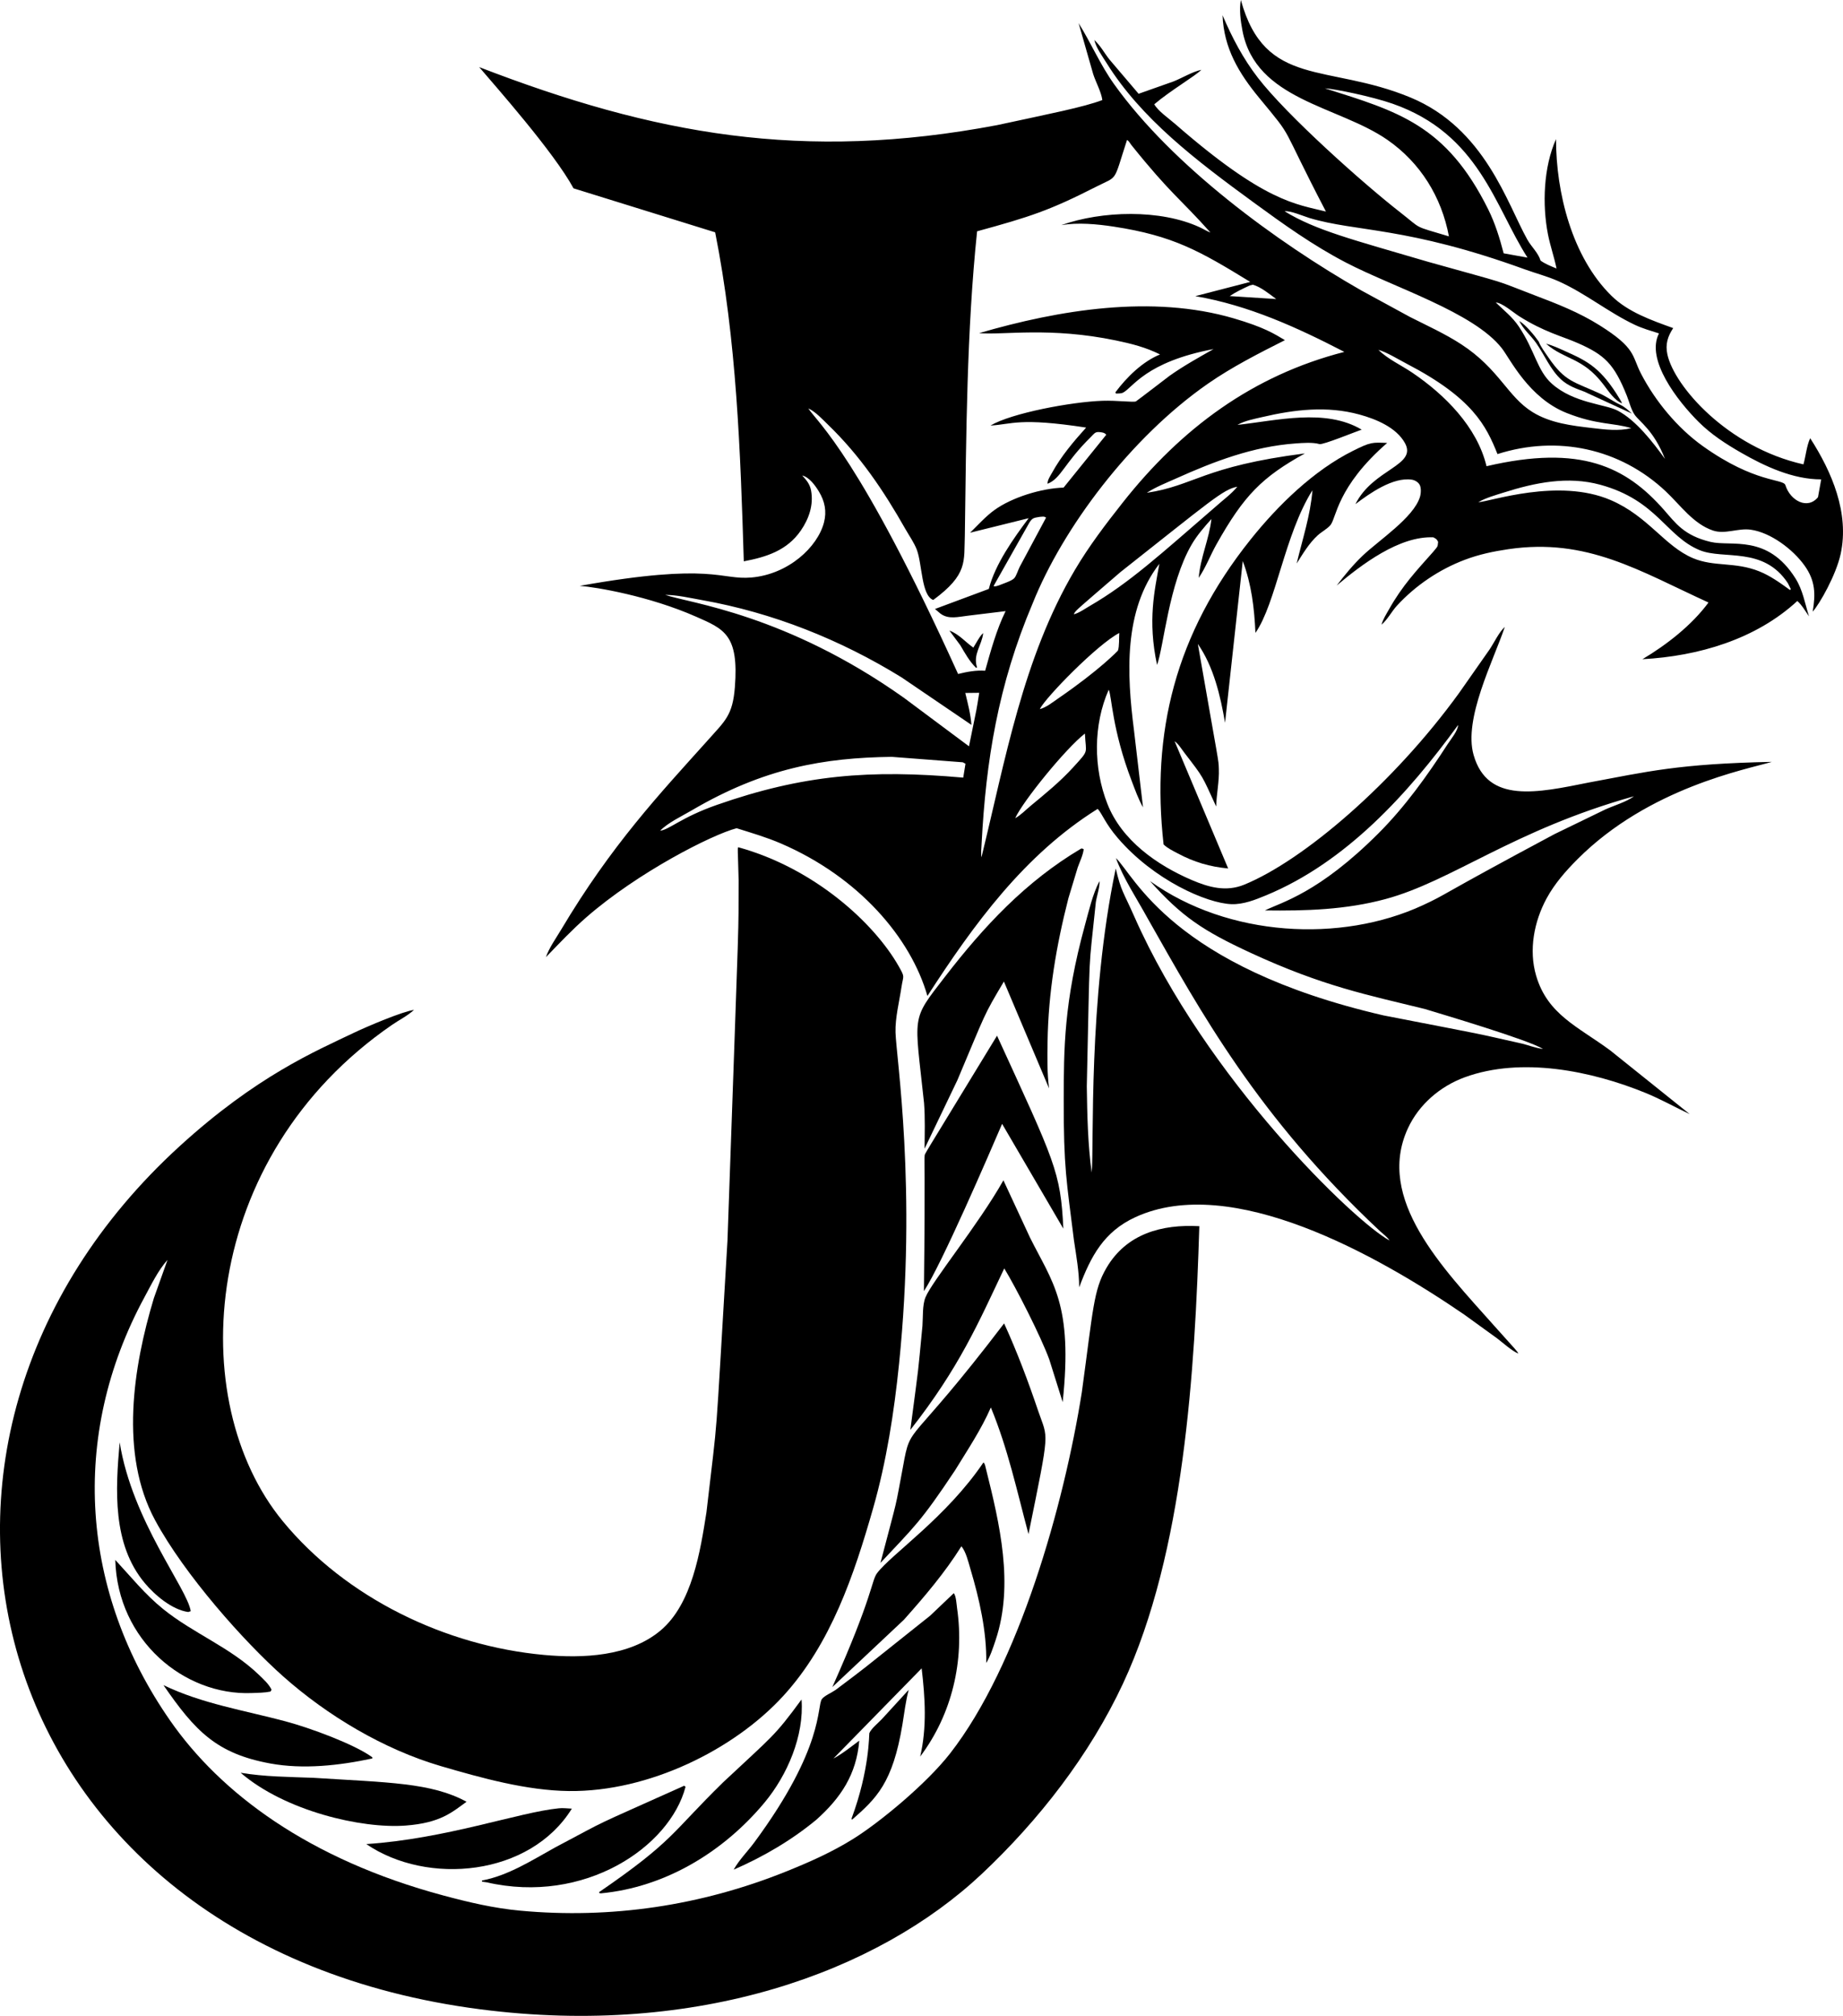
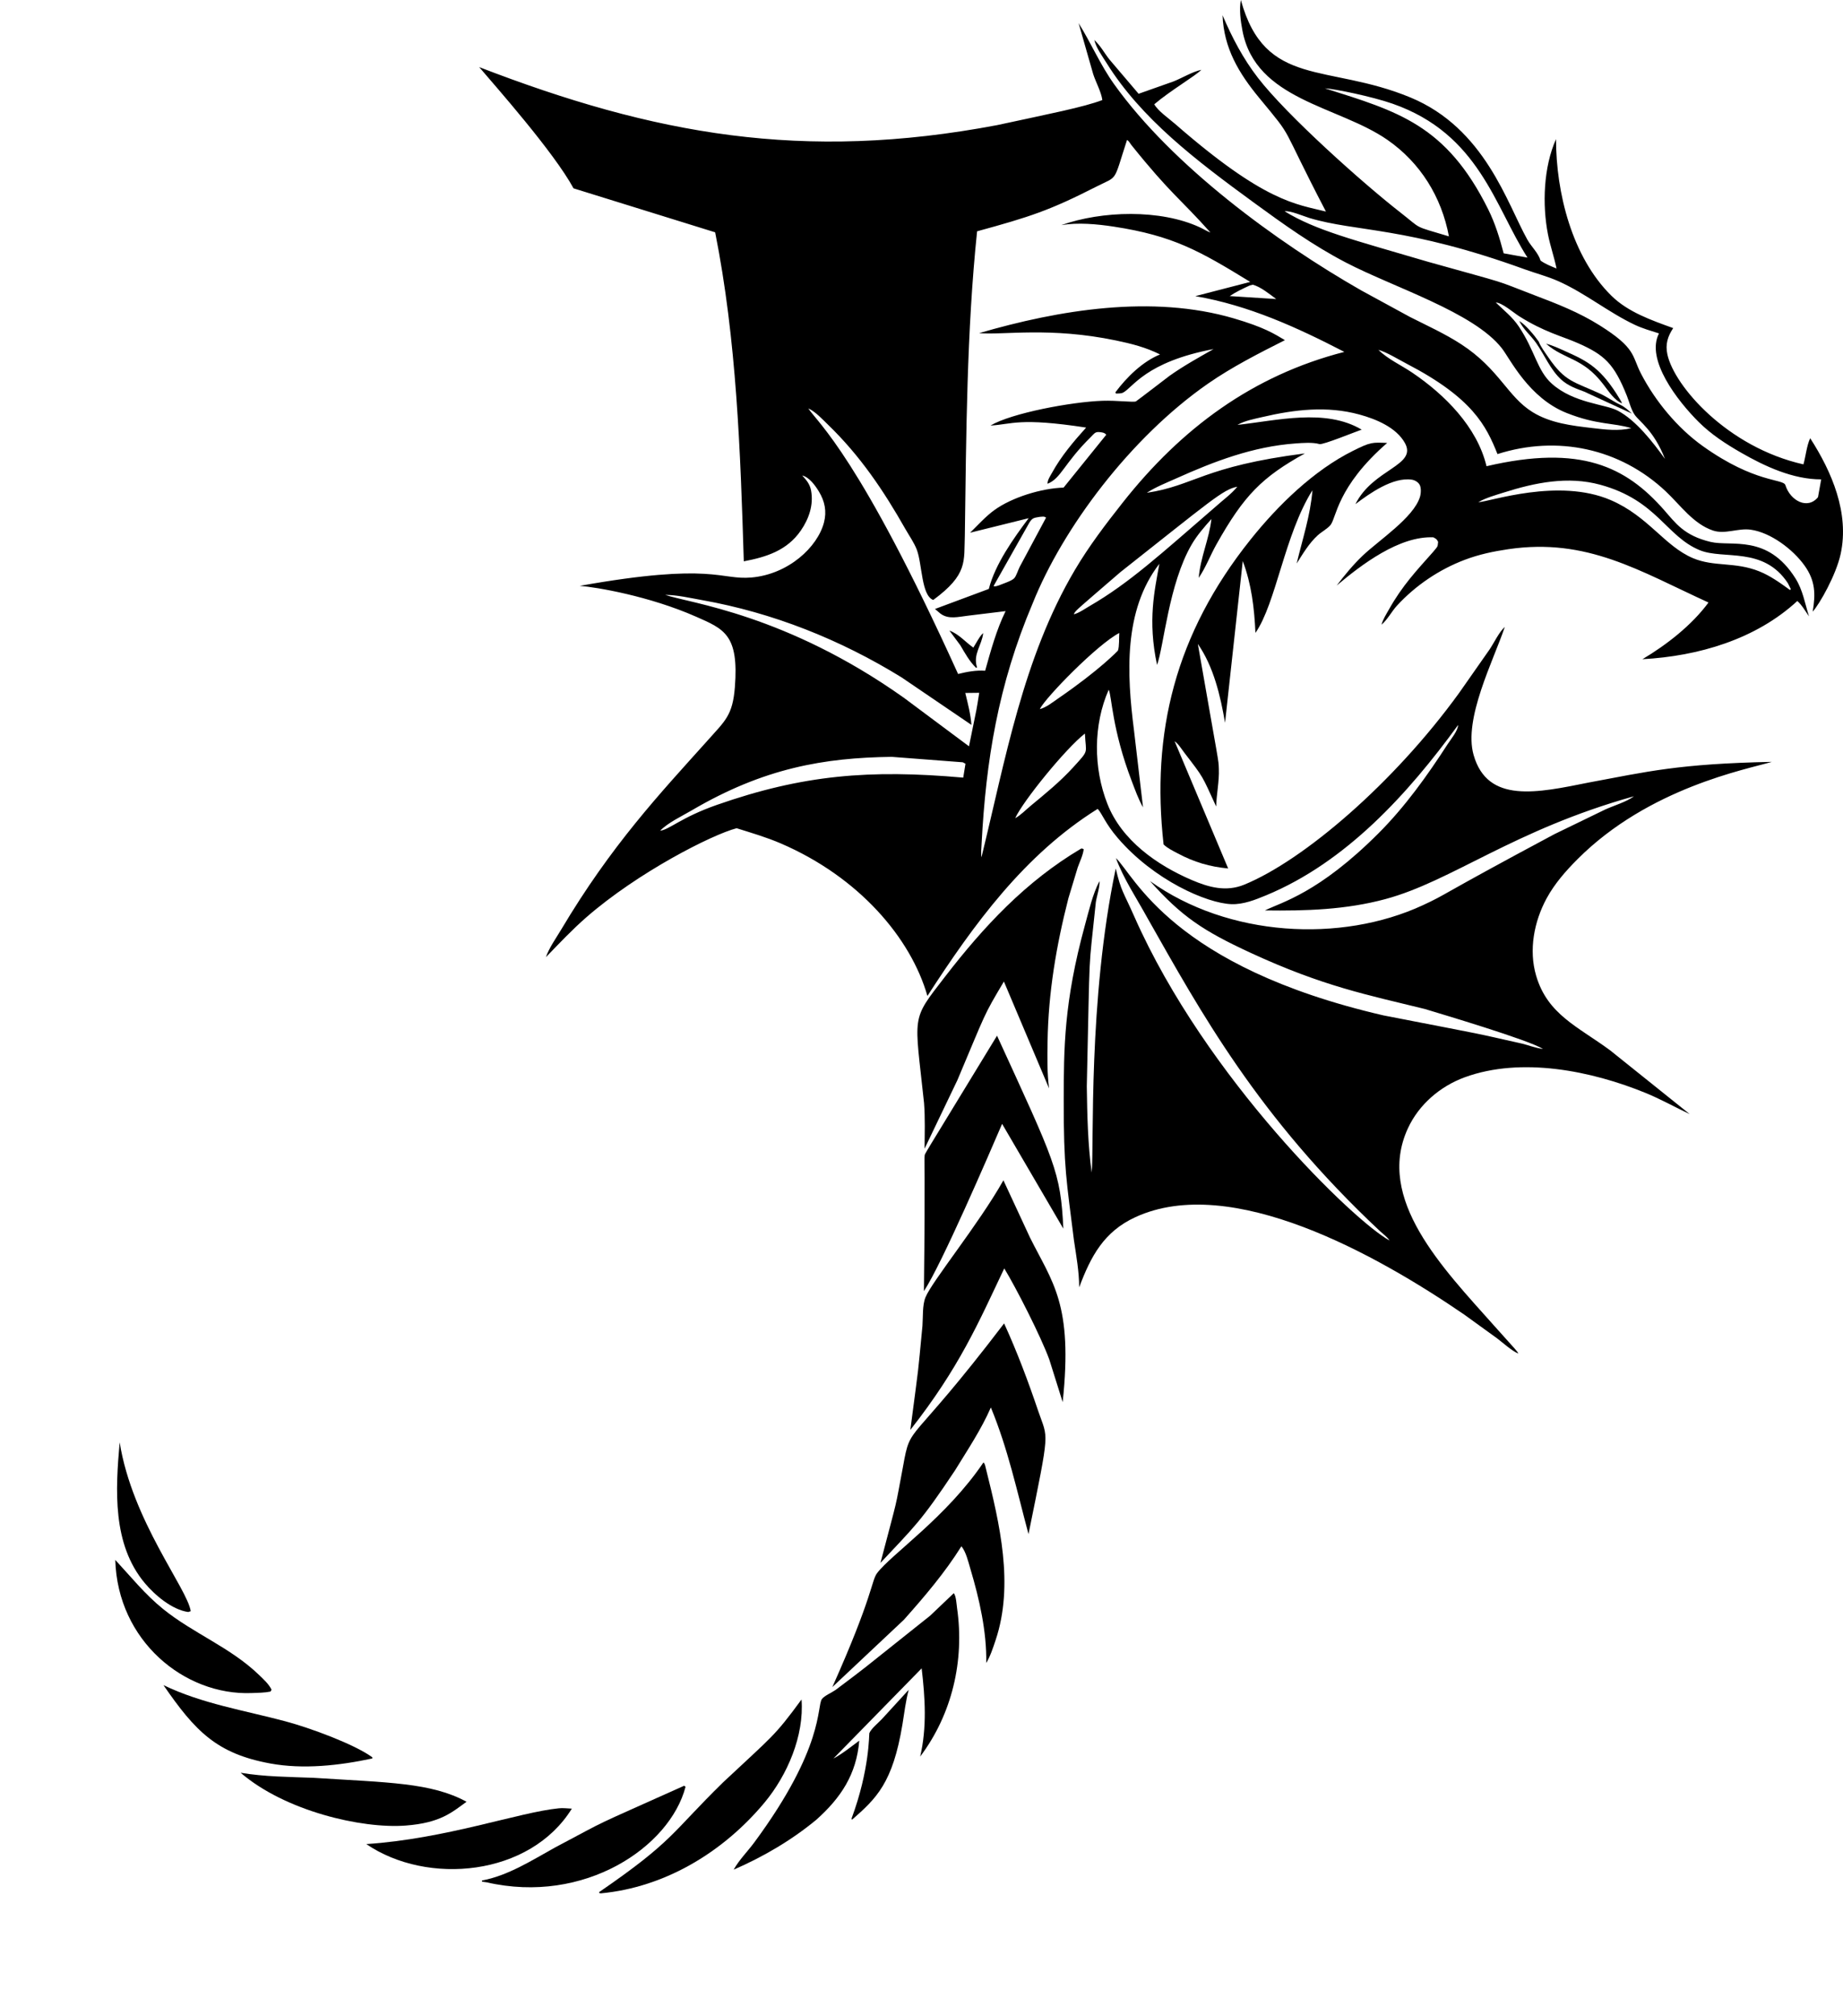
<svg xmlns="http://www.w3.org/2000/svg" version="1.1" id="Layer_1" x="0px" y="0px" viewBox="0 0 4574.008 5000" enable-background="new 0 0 4574.008 5000" xml:space="preserve">
  <g>
    <path d="M4492.597,1086.926c-8.735,18.251-11.043,44.726-16.79,64.872   c-188.417-42.379-320.281-193.706-337.598-272.449c-5.65-25.72,0.905-45.185,14.379-65.557   c-53.65-19.436-112.137-39.587-153.599-80.483c-97.605-96.277-137.116-255.071-137.218-388.26   c-31.149,69.575-34.372,162.611-20.049,235.978c5.583,28.595,15.483,56.276,21.326,84.978   c-13.694-5.772-27.548-10.875-39.628-19.666c-5.792-19.273-22.792-34.199-32.742-51.893   c-50.203-89.26-105.156-276.099-290.388-352.745C3294.581,156.591,3139.791,219.235,3079.588,0   c-4.393,24.203-0.618,51.961,3.943,75.966c32.845,172.839,237.265,186.177,359.45,270.679   c82.265,56.89,134.755,142.126,152.986,239.619c-91.322-27.478-64.95-16.011-120.193-59.024   c-93.446-72.755-282.011-241.114-353.912-334.35c-36.84-47.764-64.132-99.803-87.696-155.041   c3.131,81.899,40.425,143.759,91.271,205.327c90.552,109.665,45.383,51.753,165.292,281.531   c-74.693-18.61-151.743-23.249-374.702-217.681c-14.88-12.973-41.897-31.579-51.346-48.352   c40.892-34.82,102.712-70.576,116.74-85.529c-22.404,4.941-46.933,19.97-68.56,28.688l-87.026,30.757   l-72.448-85.105c-13.439-17.098-20.995-32.757-37.539-48.298c5.595,21.228,18.213,37.441,30.623,57.342   c85.681,137.379,220.041,239.964,365.288,345.937c74.281,54.202,146.54,106.018,228.377,148.625   c119.249,62.089,316.824,123.151,386.951,212.414c21,26.74,66.795,123.67,161.716,161.073   c75.617,29.801,114.463,23.465,159.74,37.355c-31.369,7.759-65.189,3.448-96.849-0.25   c-50.841-5.946-103.433-12.045-147.899-39.378c-62.71-38.555-82.742-106.97-177.48-168.526   c-40.011-25.99-84.125-45.932-126.644-67.421l-121.628-66.231c-209.143-119.381-468.16-308.622-613.101-511.432   c-34.224-47.881-57.001-101.713-87.996-151.249l36.257,126.628c6.237,19.338,20.259,44.713,22.593,64.082   c-47.785,17.966-129.27,33.7-260.976,62.165c-482.045,91.209-851.695,23.375-1285.537-143.882   c39.868,46.853,185.381,210.81,234.092,300.68l351.517,109.088c53.272,267.065,62.758,544.494,71.084,816.05   c56.327-10.707,107.382-26.807,141.596-76.422c20.044-29.065,31.981-63.626,25.356-99.199   c-2.963-15.891-11.366-25.74-21.97-37.299c17.572,4.204,32.574,25.142,41.534,39.991   c14.578,24.161,19.63,49.002,12.479,76.529c-15.884,61.151-88.022,128.209-179.579,136.487   c-78.223,7.081-94.52-38.414-426.524,20.774c40.464,3.028,171.798,25.037,288.233,76.269   c69.923,30.769,106.996,44.728,96.726,175.136c-5.563,70.632-24.476,83.369-68.152,132.641   c-118.639,132.02-237.942,258.644-362.724,468.164c-12.208,20.494-30.715,46.519-38.07,68.745   c32.763-33.841,65.061-68.198,100.629-99.168c127.736-111.234,311.058-204.615,372.654-220.673   c36.783,11.554,73.996,22.399,109.456,37.646c194.654,83.696,323.016,234.904,364.077,378.406   c114.783-177.219,240.33-350.337,422.601-464.032c11.356,12.296,18.503,35.75,49.513,71.911   c90.082,105.081,221.37,162.264,282.292,164.434c29.581,1.052,59.08-10.737,86.025-21.883   c198.114-81.96,352.203-251.445,476.608-422.488c0,13.726-18.246,35.69-25.806,47.372   c-50.647,78.23-105.502,154.963-171.529,221.041c-148.862,148.987-240.824,171.016-282.042,191.517   c101.323,1.333,200.773-1.614,299.246-28.201c165.24-44.617,316.978-171.132,616.671-254.949   c-19.492,14.42-49.017,22.634-71.293,32.778l-126.165,61.195c-296.154,158.183-263.797,147.262-327.131,176.514   c-202.446,93.503-481.913,79.14-676.691-60.265c78.135,87.303,130.3,122.885,250.116,178.215   c180.234,83.258,290.542,104.337,431.923,139.139c38.404,11.729,259.724,77.24,293.356,99.234   c-21.692-3.163-33.325-8.717-52.056-13.337c-137.005-30.619-61.835-15.196-343.584-69.904   c-524.935-121.351-618.4-347.007-664.197-390.241c18.757,51.162,51.959,100.634,78.158,148.497   c131.572,231.949,273.356,492.408,577.574,777.146c7.57,6.891,17.894,14.267,23.338,22.843   c-85.383-45.709-455.39-400.715-633.579-803.724c-27.956-63.241-32.154-61.19-45.952-118.921   c-69.078,328.191-53.384,685.436-59.693,754.134c-9.614-70.113-11.126-143.067-12.142-213.793   c8.406-368.394,2.996-268.035,22.455-456.876c1.629-12.239,10.998-41.34,8.847-52.153   c-17.224,34.01-25.903,72.734-35.94,109.328c-52.508,191.442-52.365,307.824-52.613,432.158   c-0.34,169.51,6.997,201.837,25.377,349.407c5.762,38.78,12.831,77.27,13.01,116.607   c28.871-77.045,61.368-138.102,139.297-173.96c238.379-109.697,600.447,93.741,816.366,241.637l81.607,58.968   c15.717,11.866,34.765,29.791,52.526,37.79c-3.219-7.189-1.656-3.903-59.897-69.153   c-127.724-143.269-294.864-314.184-214.232-489.347c27.369-59.448,80.375-104.726,141.442-126.992   c140.61-51.27,314.504-15.876,448.724,38.964c37.263,15.227,72.902,35.291,109.333,52.465l-197.555-158.263   c-79.611-58.712-155.119-88.467-183.538-184.989c-18.767-63.759-5.159-134.393,25.954-191.772   c19.794-36.502,47.669-68.203,76.872-97.416c177.468-177.554,419.896-222.617,482.181-241.234   c-232.505,4.74-309.091,24.293-453.888,51.137c-127.925,25.647-251.603,53.293-286.322-68.172   c-25.644-89.709,49.014-233.303,77.413-317.676c-14.063,12.505-26.807,39.557-37.769,55.888l-75.666,107.985   c-162.36,224.161-386.317,415.16-532.981,475.336c-45.028,18.471-87.7,6.947-130.695-11.483   c-86.265-36.982-173.511-98.228-209.14-188.733c-34.995-88.896-35.404-195.634,3.162-283.145   c7.732,14.041,7.747,97.311,57.119,226.338c8.505,22.215,16.402,44.624,28.094,65.419l-22.521-191.91   c-17.511-137.254-26.562-296.431,63.084-412.231c-11.51,64.868-29.648,139.785-5.731,250.73   c16.715-45.207,28.874-200.865,85.871-298.546c13.572-23.257,31.185-43.265,49.053-63.248   c-5.578,49.768-27.339,95.005-31.543,145.942c17.485-25.494,28.718-55.877,43.878-82.868   c68.696-122.319,113.383-166.84,219.657-225.803c-252.982,32.394-273.681,79.83-392.039,97.661l0.572-0.521   c21.474-13.894,47.99-24.304,71.447-34.837c95.398-42.826,191.062-79.328,296.508-86.995   c17.889-1.303,42.459-3.341,59.739,1.563c8.408,2.385,88.784-30.439,104.659-35.859   c-90.439-53.639-211.142-22.215-308.328-11.779c17.95-10.344,41.932-14.773,61.976-19.446   c79.956-18.65,160.23-28.176,240.652-6.257c40.803,11.115,91.138,31.665,112.857,70.353   c31.821,56.706-78.613,63.745-122.634,151.929c35.409-26.782,92.905-67.534,139.843-60.705   c7.392,1.078,15.646,5.803,19.411,12.464c4.429,7.831,3.422,22.225,0.802,30.633   c-15.953,51.244-102.289,107.525-141.861,145.212c-24.008,22.869-44.655,48.001-64.714,74.297   c61.971-52.256,155.592-123.309,239.997-119.57c6.896,3.918,8.295,4.173,11.733,11.177   c-1.757,12.739,1.194,8.812-12.928,25.54c-40.882,46.026-75.651,82.696-108.996,141.927   c-6.605,11.723-15.079,24.861-18.537,37.933c13.965-11.284,25.586-33.279,38.249-47.05   c45.987-50.018,104.772-89.784,168.387-113.813c35.511-13.418,70.537-20.774,107.99-26.301   c195.375-28.845,325.689,54.088,496.877,132.247c-41.621,56.47-103.954,104.94-163.918,140.595   c138.429-7.478,281.041-49.058,384.285-144.308c11.054,9.169,20.627,26.225,29.096,38.02   c-10.354-32.493-15.171-64.857-33.636-94.167c-69.75-110.705-159.107-78.156-210.647-90.453   c-66.355-15.841-87.219-47.165-115.499-79.237c-94.44-107.099-206.342-163.108-440.586-108.511   c-23.359-97.589-103.791-177.745-184.688-232.304c-28.053-18.926-58.989-32.461-83.716-56.235   c19.458,4.907,49.214,23.387,70.711,34.566c163.125,84.837,196.798,153.51,224.903,223.881   c148.389-47.362,304.16-14.435,417.916,92.753c35.889,33.815,68.187,80.437,116.867,96.824   c30.148,10.145,62.308-6.446,93.457-2.104c50.003,6.973,105.338,49.037,134.025,89.325   c26.659,37.432,27.41,70.179,20.003,113.996c17.305-19.098,58.149-91.099,69.419-143.123   C4590.171,1272.635,4546.466,1170.478,4492.597,1086.926z M3167.38,741.717c-51.55-3.397-26.019-1.767-115.376-7.34   c15.748-10.661,32.533-18.369,49.737-26.367l7.488-1.793C3128.911,711.289,3150.963,729.729,3167.38,741.717z    M2390.591,1928.761c-232.255-20.6-397.952-7.052-611.517,67.646c-88.2,30.849-117.388,61.199-140.712,64.055   c19.615-20.136,53.538-35.884,77.878-50.187c179.996-105.746,329.645-130.835,496.877-133.04l176.382,13.496   l6.666,3.627L2390.591,1928.761z M2404.874,1851.092l-161.696-120.469   c-292.388-207.153-531.502-234.636-592.285-255.102c29.893,0.092,62.211,7.738,91.716,12.979   c175.462,31.169,343.38,98.08,494.972,191.66l173.342,117.782c-1.967-26.802-8.939-53.155-15.273-79.195   l34.592-0.383C2422.463,1767.124,2427.91,1738.244,2404.874,1851.092z M2663.444,1903.236   c-32.268,35.455-69.051,65.317-105.911,95.781c-11.539,9.531-24.989,23.451-37.989,30.362   c18.653-41.495,124.96-172.636,173.02-209.952C2694.782,1870.929,2704.428,1858.199,2663.444,1903.236z    M2774.508,1613.659c-0.133,0.369-44.399,47.369-148.425,118.793c-12.923,8.873-30.158,22.731-45.502,26.332   c14.427-29.011,142.608-160.41,197.304-188.815C2776.971,1581.79,2778.304,1603.152,2774.508,1613.659z    M3070.766,1207.323c-14.803,18.123-36.252,33.468-53.803,49.359c-134.728,116.4-214.159,189.48-311.996,246.086   c-12.167,7.039-26.5,17.408-40.006,20.984l1.701-3.637c5.386-7.958,10.227-11.537,114.038-101.083   C3001.706,1244.847,3036.109,1213.1,3070.766,1207.323z M2786.472,1246.497   c-42.596,53.88-83.874,108.097-118.89,167.335c-128.795,217.854-172.305,470.238-231.779,712.509   c-1.701-10.788,0.041-23.543,0.429-34.52c10.641-203.624,40.556-392.425,126.563-595.054   c74.702-186.922,243.051-411.79,435.325-545.291c59.642-41.411,126.113-75.171,190.837-107.786   c-27.2-16.263-51.807-31.965-126.669-53.941c-202.494-59.468-433.634-21.352-632.333,36.558   c62.204,5.125,175.504-15.94,339.564,18.139c38.643,8.03,74.088,16.979,109.481,34.694   c-43.577,17.822-82.766,56.403-110.758,93.953l1.298,3.09c5.179-0.245,12.729,0.107,17.413-2.202   c24.496-12.092,55.086-76.045,224.857-108.153c-37.039,20.969-74.123,41.57-108.935,66.155   c-0.357,0.273-81.957,62.82-83.742,63.606c-6.389,2.818-47.275-2.741-82.991-1.517   c-76.588,2.618-225.612,30.468-277.95,61.424c53.752-2.912,70.504-20.505,237.387,5.047   c-31.256,34.725-61.885,70.788-84.508,111.907c-4.582,8.331-11.396,17.878-11.396,27.476   c34.02-13.296,40.493-49.993,108.199-116.648c6.462-6.36,9.7-12.387,19.503-11.611   c6.87,0.541,14.017,1.19,18.174,6.676l-105.916,131.088c-54.207,1.629-127.681,23.865-171.861,55.816   c-21.556,15.59-41.043,37.514-60.188,56.071l145.36-36.007c-37.74,50.382-83.076,113.881-98.867,175.436   l-133.627,49.737l13.603,11.508c20.179,15.156,44.727,7.761,68.218,5.185l93.473-11.386   c-22.425,45.37-37.094,99.122-50.774,147.879c-22.332-1.711-45.497,2.656-67.14,8.055   c-244.316-538.405-347.233-621.985-371.648-658.496l0.863,0.235c17.209,8.096,34.398,26.817,48.2,40.169   c79.394,76.81,137.402,162.763,191.736,258.489c9.22,16.249,21.781,33.943,28.365,51.3   c13.53,35.706,11.158,113.987,40.829,124.703c86.475-63.629,75.857-95.369,78.383-159.948   c3.391-247.802,4.675-508.201,30.424-754.452c131.977-36.044,180.548-52.019,294.863-110.237   c56.322-28.701,42.073-8.264,77.188-116.194c4.051,1.401,7.999,8.768,10.675,12.252   c98.663,122.705,120.094,131.666,196.421,217.214c-8.868-3.259-17.153-8.602-25.745-12.617   c-98.136-45.835-244.084-41.386-344.554-5.731c41.232-7.003,88.916-2.605,129.99,3.673   c147.872,22.582,213.444,60.247,339.033,137.178l-136.289,35.291c132.554,22.884,251.225,76.968,369.865,138.255   C3108.939,931.192,2932.111,1062.245,2786.472,1246.497z M2517.292,1434.029c-6.395,7.044-28.447,13.787-37.835,17.765   c-5.185,1.543-8.377,3.438-13.725,1.993l89.447-158.35c7.841-11.79,11.519-10.901,24.876-13.429   c5.93-0.245,11.488-2.089,16.044,1.936l-65.383,122.007C2526.951,1413.183,2522.395,1428.41,2517.292,1434.029z    M3732.378,1221.554c77.617-24.601,158.82-41.181,239.17-19.242c141.336,38.606,163.1,128.085,247.139,162.437   c59.22,24.196,157.661-10.423,218.554,81.78l7.34,14.921l-2.171,1.875   c-23.711-17.127-48.577-35.103-75.865-46.085c-60.721-24.429-111.991-10.59-164.684-32.758   c-70.865-29.814-111.349-104.335-204.762-144.252c-129.724-55.43-299.041,4.119-328.26,5.404   C3688.133,1234.539,3711.196,1228.266,3732.378,1221.554z M3288.084,219.055   c23.505,1.18,116.699,20.238,167.912,38.114c215.428,75.204,253.774,255.363,334.972,381.759l-59.147-10.553   c-9.73-37.376-21.086-74.358-38.305-109.022C3588.997,308.907,3468.412,276.157,3288.084,219.055z    M4014.609,1018.396c-30.882-16.079-108.617-18.323-162.865-66.39c-37.074-32.851-41.953-82.059-82.444-142.291   c-15.984-23.767-36.763-39.715-57.011-59.463c16.004,0.659,44.006,25.3,57.69,33.938   c62.355,39.354,106.382,49.54,145.145,66.476c67.503,29.475,90.768,51.971,122.359,130.772   c5.926,14.783,10.395,34.005,19.313,47.102c11.889,17.438,47.643,38.607,75.298,109.578   C4102.422,1096.953,4060.133,1042.108,4014.609,1018.396z M4511.936,1233.18   c-25.901,31.793-68.913,8.728-80.897-29.862c-5.064-16.33-75.073-4.391-204.537-96.527   c-62.962-44.803-118.201-111.422-153.737-179.875c-23.23-44.738-11.546-62.724-102.606-119.897   c-51.122-32.104-105.114-53.292-161.293-74.542c-109.652-42.035-51.435-23.397-265.287-83.302   c-187.24-55.077-277.305-77.553-355.312-125.056c13.015-2.513,48.399,12.648,61.603,16.617   c116.231,34.906,240.625,20.762,534.207,127.278c28.033,10.17,56.75,17.465,84.073,29.683   c66.676,29.815,123.692,77.009,189.351,108.055c18.951,8.96,39.874,14.808,59.816,21.214   c-33.67,64.956,46.225,167.625,98.422,219.586c30.97,30.832,67.253,54.38,104.986,76.053   c59.657,34.275,129.244,66.522,199.169,66.4L4511.936,1233.18z" />
    <path d="M3972.115,976.924c-64.529-30.125-87.271-28.687-129.612-90.919c-7.984-11.738-18.522-25.566-23.691-38.816   c-10.85-15.636-32.114-41.161-48.113-51.039c9.149,19.926,28.242,35.72,41.023,53.609   c21.321,29.846,35.94,67.468,63.519,92.293c16.315,14.686,36.099,21.755,56.357,29.254l118.497,54.488   c-9.741-8.929-17.464-16.448-29.514-22.128C4004.005,995.849,3988.87,984.749,3972.115,976.924z" />
    <path d="M3980.038,954.474c11.59,15.273,27.017,38.919,45.692,46.003c-1.461-3.729-3.438-6.886-5.491-10.313   c-46.246-77.2-79.841-94.108-133.934-118.318c-15.988-7.156-32.278-15.048-49.262-19.36   C3883.95,893.464,3927.856,885.684,3980.038,954.474z" />
    <path d="M3270.43,1327.689c9.414-8.541,22.884-15.498,31.118-24.8c15.407-17.421,15.317-94.715,141.121-204.267   c-37.83-1.523-40.867-2.248-84.196,19.247c-98.029,48.633-187.18,135.706-255.046,220.669   c-187.066,234.182-246.525,479.07-215.607,755.958c9.69,9.46,23.129,15.799,35.001,22.148   c40.793,21.811,79.334,33.115,125.265,37.437l-132.881-315.592c9.358,6.395,17.771,20.279,24.744,29.331   c48.663,63.158,42.059,53.913,78.368,132.56c0.854-31.221,7.836-61.884,6.636-93.253   c-0.987-25.734,1.567-1.974-52.087-309.886c39.158,56.367,56.081,128.733,67.483,195.435l43.97-401.126   c21.878,58.088,28.651,116.78,31.476,178.22c51.248-73.566,72.237-243.795,141.504-353.831   c-5.195,62.962-24.646,120.734-39.133,181.694C3233.504,1373.443,3249.023,1347.105,3270.43,1327.689z" />
    <path d="M2422.328,1656.383l2.58-0.828c-10.87-32.789,11.979-55.044,15.222-85.269   c-8.612,6.927-18.006,26.199-24.539,36.012c-20.223-14.333-35.608-33.494-59.356-42.269l27.144,36.518   C2395.066,1620.509,2405.803,1639.945,2422.328,1656.383z" />
-     <path d="M2745.934,3144.976c-32.219,55.109-32.753,101.779-61.021,308.149   c-44.37,279.695-156.291,677.218-326.839,895.802c-59.865,76.728-175.88,171.68-239.885,211.652   c-53.369,33.335-109.686,58.232-167.943,81.617c-210.437,84.467-433.905,117.853-659.61,96.798   c-65.261-6.089-126.925-20.606-190.107-37.549c-334.593-89.741-552.912-253.905-678.147-433.665   c-221.278-317.633-251.436-704.154-63.754-1050.433c16.468-30.378,33.984-66.798,57.098-92.4l-33.856,94.892   c-51.535,170.671-85.499,386.609,2.876,550.394c73.621,136.441,221.873,302.372,318.054,387.743   c110.176,97.794,250.137,181.301,392.1,222.753c100.741,29.412,211.98,60.387,317.149,61.619   c198.124,2.306,409.959-102.748,531.77-235.773c118.323-129.198,175.825-300.221,223.095-465.534   c33.335-116.587,52.154-238.598,64.474-359.097c44.359-433.834-6.967-758.041-8.858-821.02   c-1.088-36.124,9.389-76.513,14.717-112.244c4.527-30.266,9.494-23.25-6.426-51.397   c-61.174-108.126-210.071-243.953-398.776-295.9c-1.99,5.602-0.874,1.168,1.108,81.622   c-0.755,160.132,3.762-3.428-27.655,893.81c-33.084,552.557-21.185,405.122-52.23,674.326   c-15.212,96.011-35.333,227.273-114.155,293.219c-77.091,64.495-192.937,69.107-288.473,60.434   c-244.431-22.2-491.83-141.08-648.643-331.498c-245.825-298.506-206.506-902.685,270.855-1231.207   c19.404-13.356,35.471-20.469,54.733-37.156c-27.345,3.347-115.506,40.559-150.055,57.067   c-94.042,44.995-240.873,107.005-431.141,280.428c-812.963,740.99-486.968,1982.041,745.65,2141.286   c540.63,69.847,986.3-92.929,1244.325-335.513c142.122-133.617,267.811-294.997,350.623-472.159   c152.011-325.22,178.579-778.041,189.545-1134.696C2883.305,3036.184,2795.646,3059.957,2745.934,3144.976z" />
    <path d="M2674.682,2151.651c5.179-14.788,12.938-29.709,14.9-45.309c-5.175-2.033-2.84-1.997-6.88-1.277   c-136.907,81.116-240.907,192.615-337.316,317.456c-85.698,110.95-75.647,90.092-52.082,313.155   c2.937,37.427,1.584,75.885,1.298,113.445l81.499-170.022c72.549-171.554,63.237-156.84,115.432-244.605   l112.05,265.053c-4.965-38.418-4.316-77.377-3.698-116.029c1.936-121.781,21.576-237.791,51.719-355.537   L2674.682,2151.651z" />
    <path d="M2487.068,2787.524l151.94,259.903c-6.638-142.002-21.676-166.421-164.557-478.6   c-194.498,319.09-178.378,290.783-179.61,298.01c-1.492,8.726,1.705,29.909-1.839,335.518   C2337.15,3135.874,2455.486,2860.739,2487.068,2787.524z" />
    <path d="M2492.365,3146.028c28.766,46.928,91.022,168.946,111.795,225.919l33.243,105.717   c25.879-244.102-25.445-296.232-81.269-408.421l-65.823-141.698c-61.189,108.751-177.338,250.555-193.453,290.291   c-7.979,19.671-5.926,49.273-7.499,70.563c-13.013,135.454-6.388,77.418-30.056,258.203   C2380.925,3391.992,2428.836,3279.869,2492.365,3146.028z" />
    <path d="M2241.247,3636.883c-21.806,115.516-9.557,62.149-56.102,239.599   c83.282-89.203,99.417-100.662,185.075-229.516c31.149-50.851,65.036-101.268,88.932-156.036   c42.529,102.948,64.755,207.224,93.411,314.156c54.209-266.769,48.652-232.805,24.146-305.258   c-24.754-73.173-52.49-147.102-84.692-217.363C2253.086,3595.807,2260.847,3527.209,2241.247,3636.883z" />
    <path d="M467.057,3998.299l6.303-2.079c-8.658-56.709-145.221-223.753-176.366-418.754   c-10.436,117.884-18.501,252.599,62.39,349.172C384.649,3956.806,426.989,3992.588,467.057,3998.299z" />
    <path d="M2471.008,4067.84c45.958-137.433,10.038-288.585-24.12-425.063c-1.164-4.654-2.293-12.551-6.119-15.508   c-91.722,135.901-229.189,228.114-264.169,274.834c-14.038,18.754-10.008,56.828-110.85,282.307l177.48-166.819   c51.556-57.946,101.594-116.48,142.811-182.373c11.534,13.975,17.204,38.985,22.337,56.183   c22.2,74.364,40.681,155.495,39.343,233.327C2457.896,4107.755,2464.745,4086.571,2471.008,4067.84z" />
    <path d="M624.498,4199.302c15.36-0.598,31.818-0.639,46.882-3.678l2.554-4.694   c-6.978-14.221-19.727-25.571-31.016-36.477c-70.644-68.285-162.237-102.457-237.719-163.264   c-45.16-36.38-79.987-79.977-119.089-122.093C291.725,4069.447,457.649,4205.798,624.498,4199.302z" />
    <path d="M2375.298,3988.819c-1.333-9.241-2.339-30.853-8.209-37.187l-58.661,55.795   c-202.758,161.485-147.078,118.058-234.884,184.309c-8.842,6.196-27.89,14.415-33.693,22.399   c-13.136,18.043,6.824,119.1-167.611,355.353c-16.571,22.445-37.84,43.485-51.372,67.831   c73.347-31.869,142.883-72.484,204.66-123.406c61.435-54.718,100.062-112.924,107.009-196.523   c-20.749,15.263-41.426,32.263-64.193,44.369l219.039-223.703c8.643,73.597,13.261,145.835-3.611,218.697   C2362.916,4251.679,2394.009,4118.594,2375.298,3988.819z" />
    <path d="M670.67,4373.957c81.621,14.96,170.64,5.353,253.559-12.454l-0.47-3.075   c-44.907-32.608-154.804-72.851-215.264-88.978c-102.269-27.271-206.657-43.577-302.765-89.738   C484.442,4293.912,537.726,4349.579,670.67,4373.957z" />
    <path d="M2113.387,4510.648l1.165,2.871c60.136-52.84,101.006-90.323,125.204-236.703   c4.776-28.896,7.913-57.119,15.431-85.53l-66.763,72.867c-8.607,9.077-26.562,23.661-30.858,34.582   C2156.636,4301.107,2158.631,4388.81,2113.387,4510.648z" />
    <path d="M1491.224,4696.091c159.867-15.007,304.124-102.774,405.994-224.898   c56.7-67.973,98.898-166.063,92.042-255.955c-68.226,92.99-70.908,89.525-194.719,205.559   c-129.197,126.463-121.859,144.56-307.802,272.382l0.654,2.171L1491.224,4696.091z" />
    <path d="M1006.627,4527.964c86.768-6.543,115.079-32.993,151.27-59.019   c-87.169-47.773-196.263-47.649-379.616-59.381c-60.066-2.339-121.736-2.502-181.086-12.571   C707.373,4491.77,897.425,4536.211,1006.627,4527.964z" />
    <path d="M1701.386,4431.79l-3.499-2.554c-246.047,110.46-175.005,76.132-321.216,153.589   c-56.312,31.21-116.204,69.537-180.386,81.382l-0.051,2.881l11.35,1.609   C1450.368,4724.528,1662.417,4581.315,1701.386,4431.79z" />
    <path d="M1419.221,4485.981c-10.329-0.327-22.578-2.079-32.712-0.797c-98.445,9.787-280.223,75.741-477.472,88.717   C1060.93,4677.342,1315.214,4653.776,1419.221,4485.981z" />
  </g>
</svg>